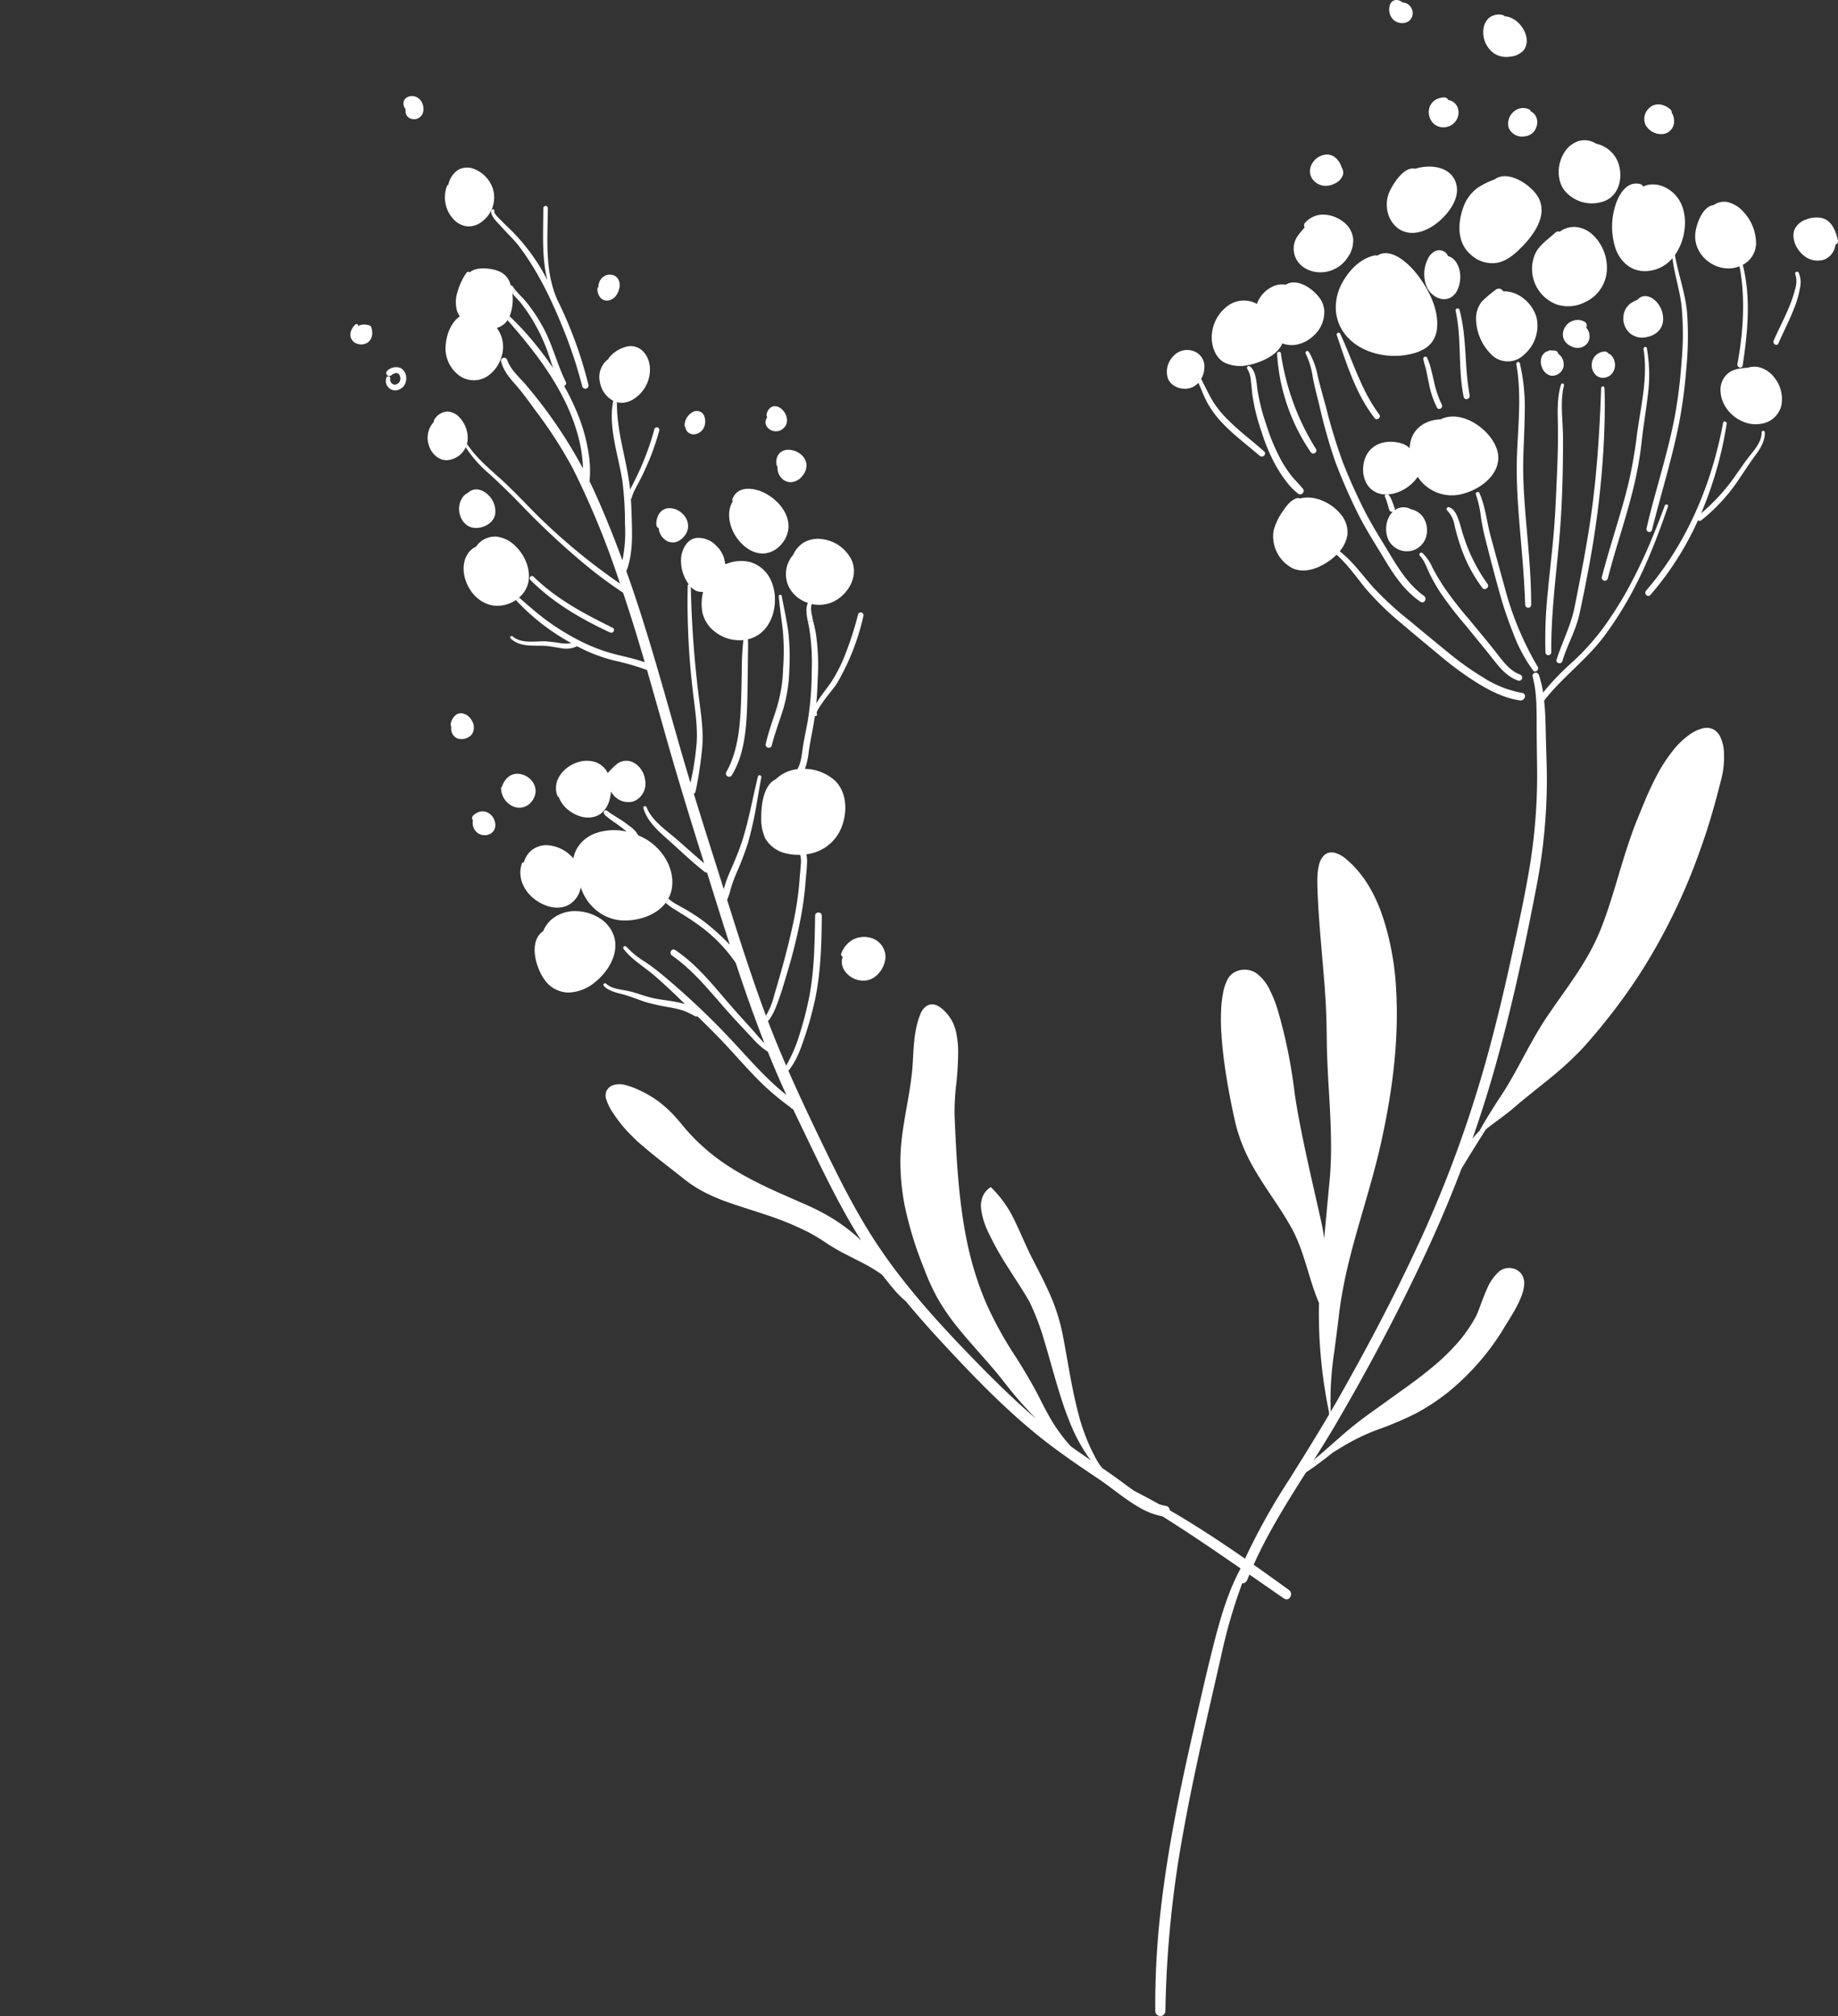
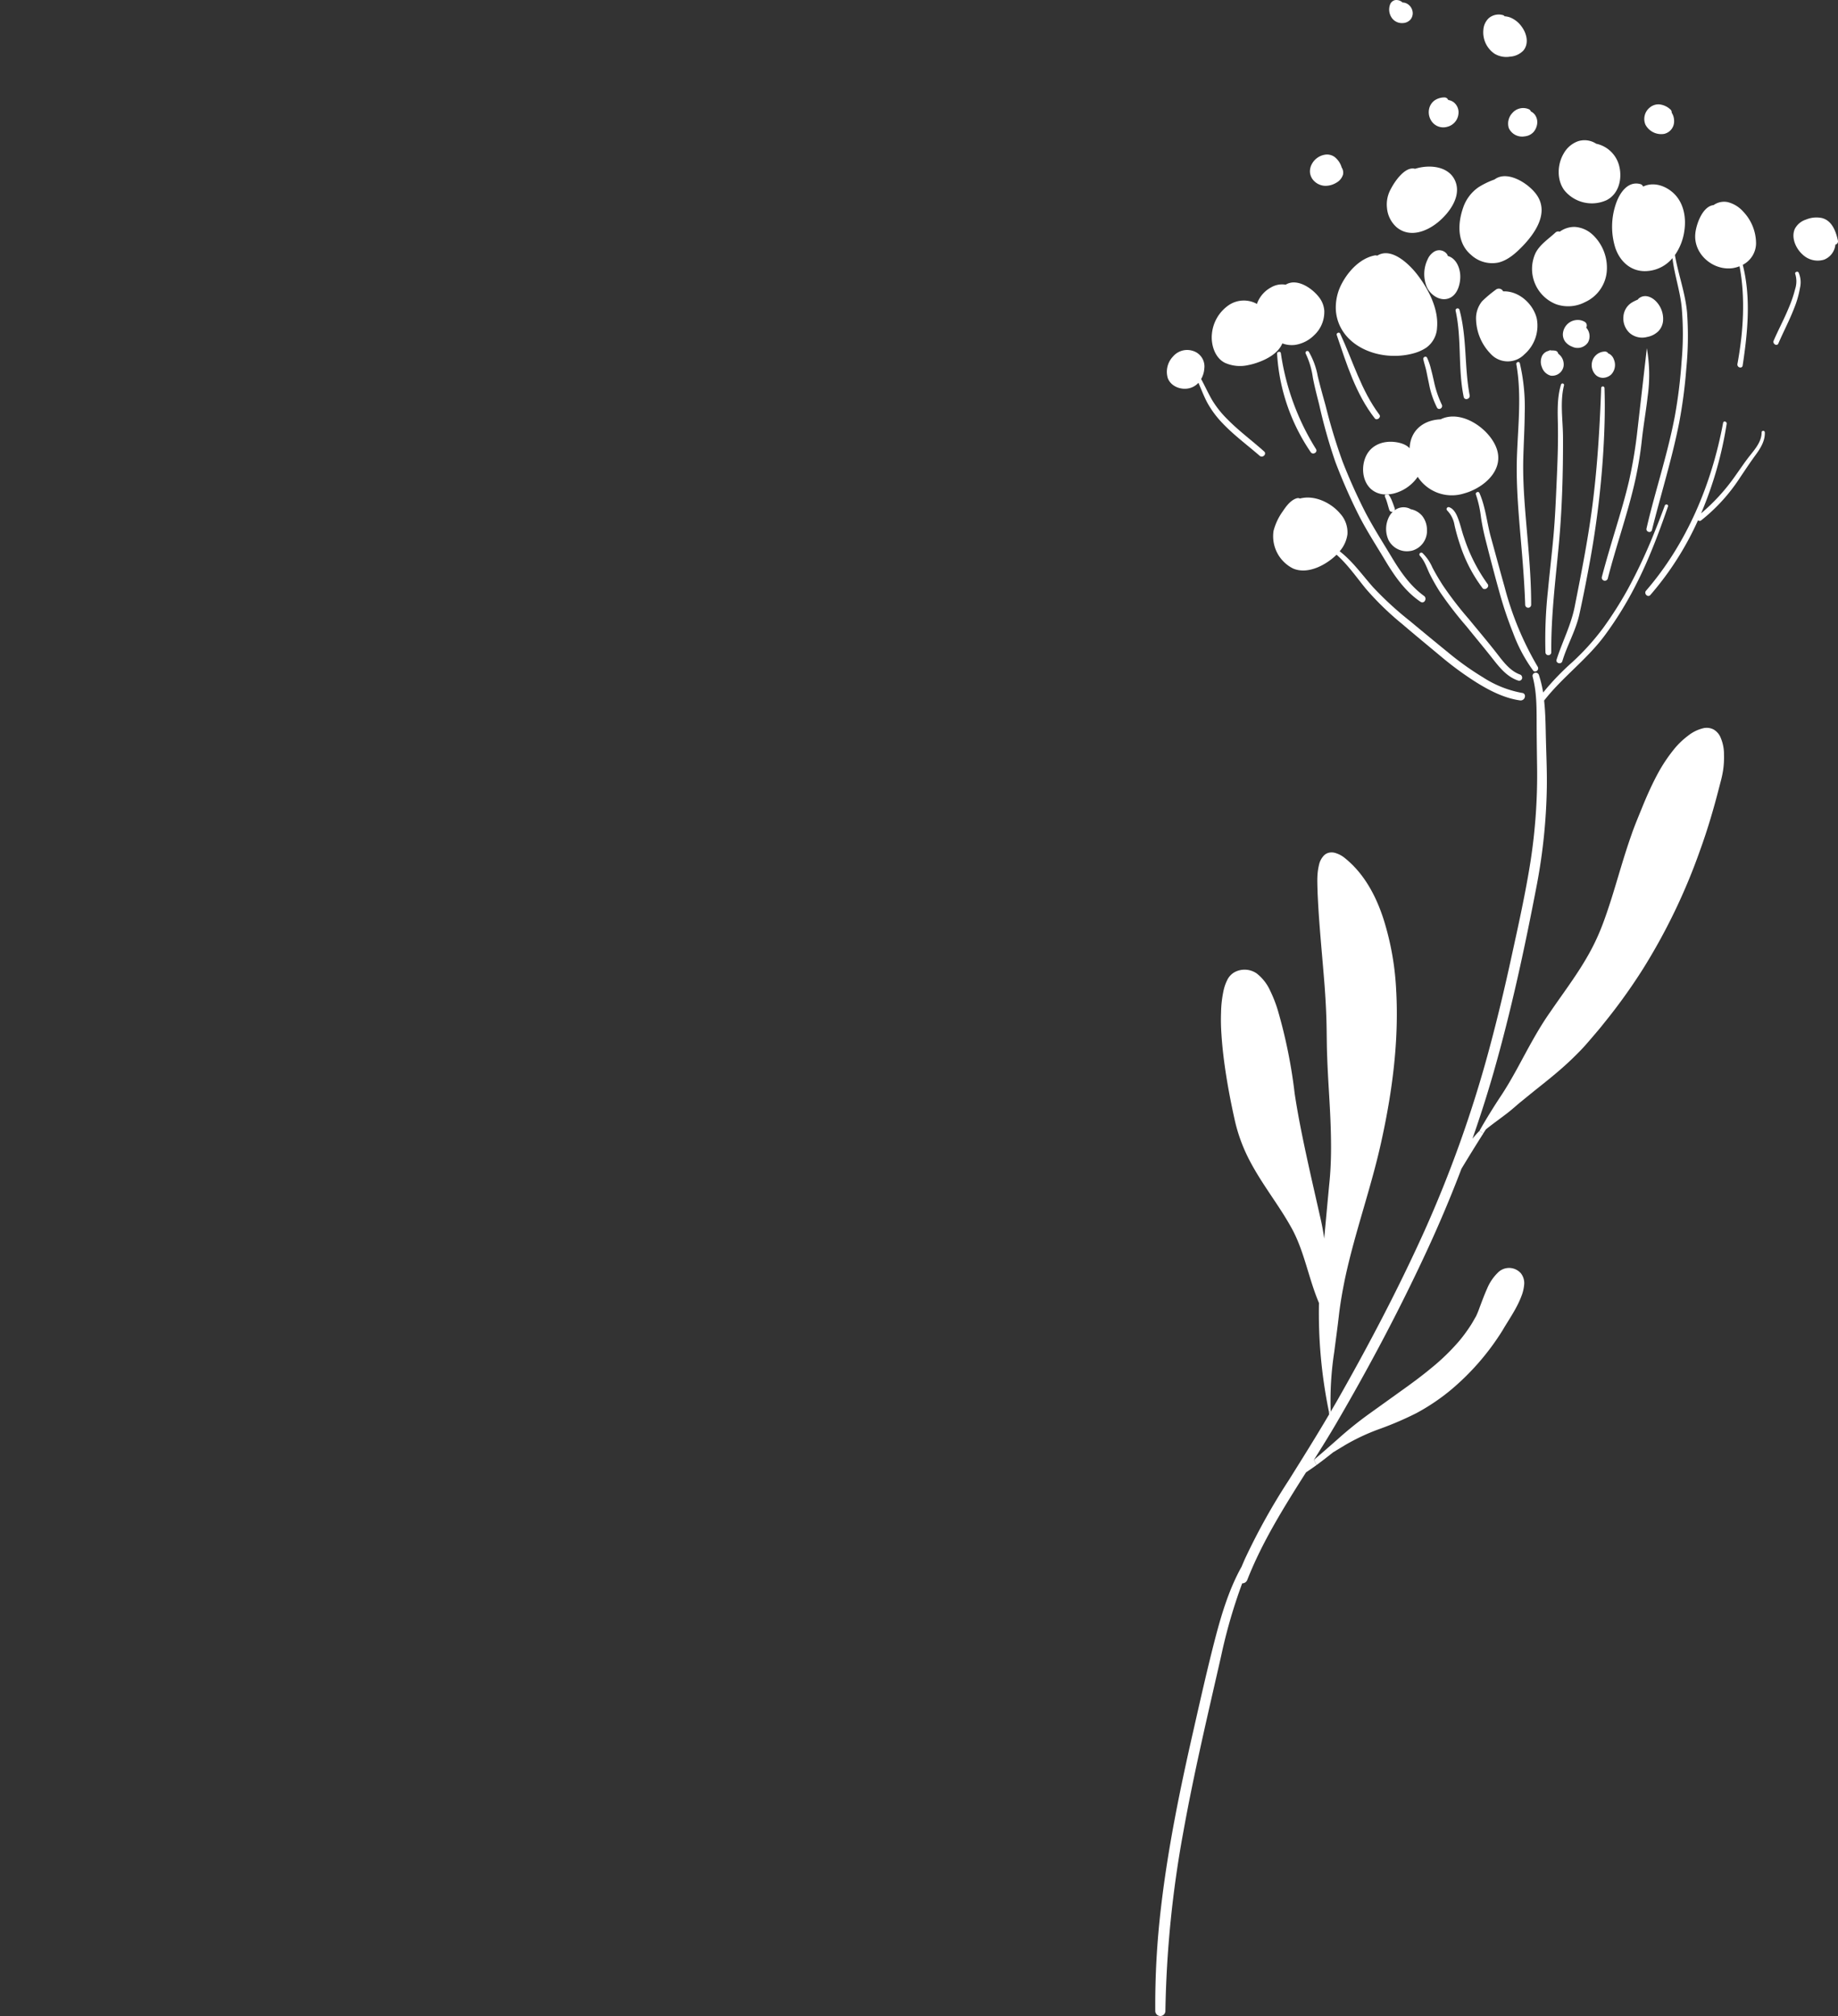
<svg xmlns="http://www.w3.org/2000/svg" width="517.184" height="567.261" viewBox="0 0 517.184 567.261">
  <rect x="0" y="0" width="517.184" height="567.261" fill="#333333" stroke="none" />
  <defs>
    <clipPath id="clip-path">
      <rect id="Rectangle_3241" data-name="Rectangle 3241" width="192.116" height="567.261" fill="none" />
    </clipPath>
    <clipPath id="clip-path-2">
-       <rect id="Rectangle_3242" data-name="Rectangle 3242" width="174.422" height="474.258" fill="none" />
-     </clipPath>
+       </clipPath>
  </defs>
  <g id="Group_1677" data-name="Group 1677" transform="translate(-16572.529 -645.229)">
    <g id="Group_1458" data-name="Group 1458" transform="translate(16897.598 645.229)">
      <g id="Group_1457" data-name="Group 1457" clip-path="url(#clip-path)">
        <path id="Path_5292" data-name="Path 5292" d="M136.3,48.675a.941.941,0,0,1-.705,1.145,5.09,5.09,0,0,1-3.17,4.234,6.142,6.142,0,0,1-6-1.385c-1.944-1.69-3.395-4.873-2.2-7.362a5.382,5.382,0,0,1,3.1-2.53,7.612,7.612,0,0,1,4.448-.44c2.875.706,3.968,3.754,4.526,6.338" transform="translate(55.787 19.005)" fill="#fff" />
        <path id="Path_5293" data-name="Path 5293" d="M127,52.944a6.805,6.805,0,0,1,.386,4.3,27.684,27.684,0,0,1-1.651,5.739c-1.3,3.381-3,6.577-4.433,9.905-.386.907-1.7.12-1.332-.772,1.332-3.1,2.942-6.058,4.221-9.187a35.717,35.717,0,0,0,1.85-5.418,6.949,6.949,0,0,0,.013-4.168c-.226-.545.68-.905.946-.4" transform="translate(54.036 23.75)" fill="#fff" />
-         <path id="Path_5294" data-name="Path 5294" d="M124.688,74.062A9.588,9.588,0,0,1,126.7,82.3a6.867,6.867,0,0,1-5.845,4.913,8.273,8.273,0,0,1-1.517.106c-4.834-.106-9.48-4.34-9.68-9.226a5.941,5.941,0,0,1,2.823-5.618,8.893,8.893,0,0,1,3.022-.892c.627-.08,1.265-.133,1.9-.2a6.215,6.215,0,0,1,3.421-.026,7.828,7.828,0,0,1,3.862,2.7" transform="translate(49.414 32.056)" fill="#fff" />
        <path id="Path_5295" data-name="Path 5295" d="M128.683,84.811c.107,2.424-1.265,4.567-2.649,6.445-1.5,2.051-2.89,4.155-4.314,6.271A50.156,50.156,0,0,1,110.749,109.6a.647.647,0,0,1-.852-.068A85.6,85.6,0,0,1,96.49,130.558c-.653.746-1.677-.145-1.385-.931a.87.87,0,0,1,.174-.279c11.5-13.316,18.48-30.036,21.674-47.225.133-.653,1.092-.361,1,.28a106.276,106.276,0,0,1-7.189,25.188,54.974,54.974,0,0,0,9.653-10.6c1.371-1.916,2.662-3.873,4.14-5.724s3.235-3.94,3.235-6.458a.374.374,0,0,1,.041-.186.451.451,0,0,1,.852.186" transform="translate(42.836 36.843)" fill="#fff" />
        <path id="Path_5296" data-name="Path 5296" d="M118.16,41.818a13.023,13.023,0,0,1,3.7,9.122,6.89,6.89,0,0,1-3.741,5.936c2.357,9.254,1.385,19.014-.026,28.334a.618.618,0,0,1-.412.532.845.845,0,0,1-1.066-.934c1.651-8.919,2.3-18.56.6-27.519a9.581,9.581,0,0,1-1.9.521c-5.485.785-11.01-3.862-10.558-9.56.013-.173.026-.348.054-.534.4-2.808,2.17-7.323,5.1-7.642a5.13,5.13,0,0,1,3.981-.838,8.668,8.668,0,0,1,4.274,2.582" transform="translate(47.196 17.634)" fill="#fff" />
        <path id="Path_5297" data-name="Path 5297" d="M131.694,148.463a25.071,25.071,0,0,1-.267,4.793c-.132.785-.292,1.571-.479,2.343l-.586,2.25c-1.53,5.991-3.276,11.943-5.392,17.762a168.556,168.556,0,0,1-16.123,33.484,159.693,159.693,0,0,1-10.864,15.111c-.959,1.224-1.958,2.4-2.969,3.582s-2,2.356-3.075,3.515a85.97,85.97,0,0,1-6.777,6.444c-2.356,2.037-4.78,3.927-7.189,5.858l-3.567,2.9c-1.172.972-2.3,2.011-3.556,2.983-2.064,1.6-4.181,3.075-6.164,4.686-.239.373-.48.746-.706,1.118l-1.1-.705c.332-.573.651-1.159.985-1.731,1.571-2.663,3.2-5.3,4.912-7.883,1.691-2.529,3.209-5.166,4.687-7.855,2.929-5.351,5.766-10.931,9.373-16.03,3.489-5.112,7.2-9.985,10.239-15.243a61.673,61.673,0,0,0,3.994-8.148c1.132-2.823,2.09-5.739,3.023-8.655,1.837-5.858,3.461-11.823,5.526-17.654,1-2.929,2.235-5.765,3.381-8.627,1.185-2.849,2.449-5.672,3.914-8.414a44.1,44.1,0,0,1,5.219-7.749,22.831,22.831,0,0,1,3.474-3.222,10.949,10.949,0,0,1,4.42-2.13,4.241,4.241,0,0,1,2.716.373,4.692,4.692,0,0,1,1.879,2.009,11.857,11.857,0,0,1,1.078,4.834" transform="translate(28.335 63.621)" fill="#fff" />
        <path id="Path_5298" data-name="Path 5298" d="M109.725,72.1a93.632,93.632,0,0,1-.239,15.7,139.1,139.1,0,0,1-1.984,15.03c-2.009,10.2-5.151,20.158-7.668,30.25-.254,1-1.758.572-1.532-.426,1.293-5.659,2.916-11.224,4.435-16.829,1.33-4.9,2.6-9.825,3.541-14.818a137.682,137.682,0,0,0,1.89-15.338,85.131,85.131,0,0,0,.013-15.431c-.492-4.62-2.037-9.04-2.582-13.646a10.142,10.142,0,0,1-7.11,3.634c-4.366.321-7.6-2.528-8.961-6.511a19.914,19.914,0,0,1,.133-12.328c.972-2.93,3.248-6.6,6.9-5.633a1.118,1.118,0,0,1,.772.706c2.676-1.291,5.859-.48,8.269,1.584,2.743,2.33,3.715,6,3.489,9.48-.028.425-.067.865-.133,1.291a15.61,15.61,0,0,1-2.663,6.909c.959,5.526,2.956,10.745,3.435,16.376" transform="translate(39.934 16.042)" fill="#fff" />
        <path id="Path_5299" data-name="Path 5299" d="M102.57,22.587a4.248,4.248,0,0,1,.679,2.33,3.6,3.6,0,0,1-2.808,3.635,5.016,5.016,0,0,1-5.246-2.571,4.119,4.119,0,0,1,1.211-4.845,3.814,3.814,0,0,1,2.649-.892,5.411,5.411,0,0,1,3.168,1.451,1.076,1.076,0,0,1,.347.892" transform="translate(42.748 9.12)" fill="#fff" />
        <path id="Path_5300" data-name="Path 5300" d="M143.374,98.17c.213-.559,1.105-.332.905.239-1.625,4.713-3.341,9.4-5.285,13.993q-1.858,4.435-4.075,8.708a100.552,100.552,0,0,1-8.441,13.593c-4.992,6.75-11.9,11.717-17.055,18.32.4,3.648.413,7.3.506,10.944.107,4.461.321,8.894.254,13.353A160.683,160.683,0,0,1,107.44,204.5c-3.422,17.894-7.256,35.734-12.262,53.242-1.8,6.271-3.78,12.448-5.924,18.573a27.767,27.767,0,0,1,1.957-2.2l1.105.705c-2.09,3.276-4.127,6.59-6.151,9.933q-4.574,12.022-10.025,23.712c-7.59,16.323-16.07,32.3-25.15,47.85-2.037,3.487-4.181,6.923-6.351,10.358l.746,1.465c-.532.386-1.078.772-1.625,1.145-.453.306-.905.612-1.345.918-6.177,9.747-12.315,19.532-16.523,30.249a1.49,1.49,0,0,1-1.425.959,147.264,147.264,0,0,0-5.911,20.372C14.814,438.261,10.887,454.73,7.9,471.372a305.023,305.023,0,0,0-5.045,50.42,1.426,1.426,0,0,1-2.849,0,233.271,233.271,0,0,1,1.623-29.251c1.971-16.935,5.433-33.658,9.228-50.261,1.89-8.308,3.754-16.629,5.884-24.87,1.825-7.043,3.981-14.286,7.562-20.7.347-.824.693-1.651,1.066-2.462A180.573,180.573,0,0,1,37.567,372.4c3.849-6.151,7.7-12.289,11.37-18.547-.026-.213-.052-.44-.08-.666l.506-.067c.559-.959,1.132-1.916,1.691-2.888,8.879-15.592,17.267-31.529,24.657-47.89a341.945,341.945,0,0,0,18.133-50.78c2.357-8.707,4.448-17.48,6.364-26.295,1.944-8.894,3.941-17.84,5.366-26.841a159.418,159.418,0,0,0,1.864-27.24c-.054-4.179-.12-8.334-.12-12.515-.013-2.4-.013-4.793-.239-7.176a31.185,31.185,0,0,0-.879-5.179.916.916,0,0,1-.039-.252.877.877,0,0,1,.759-.853.9.9,0,0,1,1.039.627,32.79,32.79,0,0,1,1.185,4.926,73.639,73.639,0,0,1,8.241-8.575,68.566,68.566,0,0,0,8.64-9.573,107,107,0,0,0,6.83-10.717,148.114,148.114,0,0,0,7.736-16.536c.972-2.383,1.89-4.78,2.782-7.189" transform="translate(0 44.096)" fill="#fff" />
        <path id="Path_5301" data-name="Path 5301" d="M100.114,59.039a7.086,7.086,0,0,1,1.864,5.325,4.829,4.829,0,0,1-1.278,2.9,6.031,6.031,0,0,1-3.209,1.664,5.4,5.4,0,0,1-4.834-1.039,5.564,5.564,0,0,1-1.837-4.7,5.028,5.028,0,0,1,2.3-3.9,11.394,11.394,0,0,1,1.451-.746c.12-.052.239-.119.36-.173a.6.6,0,0,1,.147-.226c1.638-1.4,3.741-.532,5.032.892" transform="translate(40.917 25.884)" fill="#fff" />
-         <path id="Path_5302" data-name="Path 5302" d="M99.295,67.643a43.149,43.149,0,0,1,.226,13.607c-.453,4.073-1.185,8.108-1.625,12.183a103.088,103.088,0,0,1-2.289,13.194c-2.09,8.694-5.086,17.148-7.3,25.816a.864.864,0,0,1-1.664-.466c1.265-4.794,2.7-9.547,4.127-14.286,1.265-4.194,2.5-8.4,3.5-12.648A131.007,131.007,0,0,0,96.5,92.021c1.052-7.909,3.168-16.111,1.864-24.111-.094-.614.811-.879.931-.267" transform="translate(39.032 30.327)" fill="#fff" />
+         <path id="Path_5302" data-name="Path 5302" d="M99.295,67.643a43.149,43.149,0,0,1,.226,13.607c-.453,4.073-1.185,8.108-1.625,12.183a103.088,103.088,0,0,1-2.289,13.194c-2.09,8.694-5.086,17.148-7.3,25.816a.864.864,0,0,1-1.664-.466c1.265-4.794,2.7-9.547,4.127-14.286,1.265-4.194,2.5-8.4,3.5-12.648A131.007,131.007,0,0,0,96.5,92.021" transform="translate(39.032 30.327)" fill="#fff" />
        <path id="Path_5303" data-name="Path 5303" d="M95.38,34.88c.733,3.461-.319,7.523-3.688,9.2a9.976,9.976,0,0,1-11.877-2.836c-2.17-2.983-1.957-7.336-.093-10.411a7.551,7.551,0,0,1,3.954-3.342,5.993,5.993,0,0,1,5.138.693,8.491,8.491,0,0,1,6.564,6.7" transform="translate(35.266 12.257)" fill="#fff" />
        <path id="Path_5304" data-name="Path 5304" d="M90.918,70.477a3.894,3.894,0,0,1-.8,4.194,3.606,3.606,0,0,1-2.33.918,3.008,3.008,0,0,1-2-.812,3.951,3.951,0,0,1-1.013-3.741,3.665,3.665,0,0,1,1.078-1.823,3.544,3.544,0,0,1,.946-.653,3.957,3.957,0,0,1,1.558-.373,1.1,1.1,0,0,1,.972.547,1.545,1.545,0,0,1,.239.08,2.888,2.888,0,0,1,1.345,1.664" transform="translate(38.156 30.728)" fill="#fff" />
        <path id="Path_5305" data-name="Path 5305" d="M90.164,46.224a12.745,12.745,0,0,1,3.994,9.586,10.487,10.487,0,0,1-6.164,9.373,10.276,10.276,0,0,1-8.095.6,10.673,10.673,0,0,1-5.806-14.459c1.252-2.4,3.635-3.914,5.566-5.711a1.166,1.166,0,0,1,1.224-.252,7,7,0,0,1,4.234-1.345,8.092,8.092,0,0,1,5.045,2.209" transform="translate(32.932 19.833)" fill="#fff" />
        <path id="Path_5306" data-name="Path 5306" d="M91.341,75.394c.2,5.938.026,11.862-.332,17.788a262.784,262.784,0,0,1-3.728,30.755c-.918,5.045-1.9,10.091-3,15.1-1.013,4.62-3.448,8.721-4.806,13.234-.321,1.026-1.944.573-1.612-.453,1.6-5.045,4.06-9.666,5.086-14.885,2.011-10.159,4.021-20.264,5.246-30.542,1.239-10.305,1.838-20.622,2.211-30.995a.466.466,0,0,1,.931,0" transform="translate(35.071 33.774)" fill="#fff" />
        <path id="Path_5307" data-name="Path 5307" d="M86.481,65.837a3.584,3.584,0,0,1-.347,2.543,3.514,3.514,0,0,1-4.459,1.2,4.4,4.4,0,0,1-2.011-1.5,3.466,3.466,0,0,1-.6-1.9,4.2,4.2,0,0,1,1.851-3.408,4.088,4.088,0,0,1,2.011-.692,3.755,3.755,0,0,1,2.3.519,1.192,1.192,0,0,1,.48,1.477c-.013.041-.054.08-.08.133a3.537,3.537,0,0,1,.852,1.638" transform="translate(35.631 27.965)" fill="#fff" />
        <path id="Path_5308" data-name="Path 5308" d="M80.092,74.69a.434.434,0,0,1,.838.226c-1.171,4.7-.306,9.719-.279,14.5.039,10.185-.254,20.409-1.2,30.555-.944,10.012-2.183,19.984-2.1,30.049a.819.819,0,0,1-1.638,0,127.518,127.518,0,0,1,.693-17.308c.479-5.058,1.078-10.118,1.543-15.191s.679-10.185.905-15.3.44-10.213.373-15.325c-.052-4.047-.358-8.282.866-12.209" transform="translate(34.085 33.518)" fill="#fff" />
        <path id="Path_5309" data-name="Path 5309" d="M80.2,69.352a3.71,3.71,0,0,1,.985,3.129,3.241,3.241,0,0,1-3.634,2.6,3.651,3.651,0,0,1-2.45-2.357,3.958,3.958,0,0,1,.08-3.276,2.821,2.821,0,0,1,1.53-1.265,1.908,1.908,0,0,1,.36-.106.513.513,0,0,1,.4-.133.751.751,0,0,1,.239.054,5.239,5.239,0,0,1,1.211.08,1,1,0,0,1,.759.812,4.294,4.294,0,0,1,.519.466" transform="translate(33.705 30.615)" fill="#fff" />
        <path id="Path_5310" data-name="Path 5310" d="M80.915,39.685c3.248,5.045-.718,10.651-4.248,14.286-1.85,1.9-4.034,3.847-6.683,4.5a8.746,8.746,0,0,1-7.709-2.157c-3.981-3.342-3.808-8.814-2.211-13.327a11.417,11.417,0,0,1,4.355-5.739,23.1,23.1,0,0,1,4.472-2.156c3.689-2.784,9.933,1.345,12.023,4.593" transform="translate(26.591 15.401)" fill="#fff" />
        <path id="Path_5311" data-name="Path 5311" d="M79.633,144.66a.893.893,0,0,1-.759,1.278.652.652,0,0,1-.56-.265,43.26,43.26,0,0,1-5.631-10.559,108.03,108.03,0,0,1-3.941-11.769C67.425,118.631,66.2,113.9,65,109.179a63.507,63.507,0,0,1-1.371-6.67,31.668,31.668,0,0,0-1.425-6.39.476.476,0,0,1,.254-.6.491.491,0,0,1,.731.174c1.758,3.981,2.1,8.414,3.263,12.568,1.278,4.619,2.517,9.252,3.821,13.86a87.523,87.523,0,0,0,9.36,22.54" transform="translate(28.02 43.005)" fill="#fff" />
        <path id="Path_5312" data-name="Path 5312" d="M75.992,22.851a3.54,3.54,0,0,1,.653,2.411,4.432,4.432,0,0,1-1.013,2.423,3.884,3.884,0,0,1-2.5,1.239,4.118,4.118,0,0,1-4.487-2.33,4.3,4.3,0,0,1,1-4.234,4.016,4.016,0,0,1,4.713-1.037.961.961,0,0,1,.48.585,3.152,3.152,0,0,1,1.158.944" transform="translate(30.835 9.441)" fill="#fff" />
        <path id="Path_5313" data-name="Path 5313" d="M79.316,64.434a10.678,10.678,0,0,1-3.5,10.052,6.526,6.526,0,0,1-9.586-.265,14.44,14.44,0,0,1-3.994-9.374,7.626,7.626,0,0,1,1.69-5.311,34,34,0,0,1,3.808-3.209,1.357,1.357,0,0,1,2.118.425c4.393-.186,8.481,3.515,9.466,7.683" transform="translate(28.044 25.228)" fill="#fff" />
        <path id="Path_5314" data-name="Path 5314" d="M72.468,111.142c.692,9.12,1.771,18.254,1.744,27.413a.839.839,0,0,1-1.677,0c-.173-5.1-.545-10.2-.972-15.284C70.83,114.4,69.9,105.524,70.218,96.63c.306-8.573,1.345-17.254-.173-25.775-.107-.64.825-.92.985-.267A54.449,54.449,0,0,1,72.4,84.674c-.039,4.368-.306,8.734-.412,13.115-.094,4.459.146,8.907.479,13.353" transform="translate(31.562 31.643)" fill="#fff" />
        <path id="Path_5315" data-name="Path 5315" d="M74.55,6.393c1.332,1.892,1.969,4.622.371,6.553a5.7,5.7,0,0,1-3.782,1.731,6.423,6.423,0,0,1-4.339-.825,7.282,7.282,0,0,1-3.142-6.738A4.963,4.963,0,0,1,65.2,3.824a4.326,4.326,0,0,1,3.968-.838.981.981,0,0,1,.477.332,5.312,5.312,0,0,1,1.88.467A7.46,7.46,0,0,1,74.55,6.393" transform="translate(28.67 1.268)" fill="#fff" />
        <path id="Path_5316" data-name="Path 5316" d="M88.926,247.335a4.419,4.419,0,0,1,1.013,3.276,11.246,11.246,0,0,1-.666,2.982c-1.358,3.727-3.582,6.75-5.433,9.931A70.184,70.184,0,0,1,69.022,280.5a58.894,58.894,0,0,1-9.426,6.3,92.379,92.379,0,0,1-10.318,4.433,58.455,58.455,0,0,0-9.905,4.648c-1.039.638-2.09,1.278-3.142,1.9-1.545,1.224-3.116,2.45-4.713,3.621l-.746-1.464c2.237-1.877,4.42-3.821,6.644-5.765a105.9,105.9,0,0,1,8.694-7.03l9-6.457c3-2.131,5.965-4.314,8.788-6.657a60.68,60.68,0,0,0,7.881-7.683,44.283,44.283,0,0,0,3.235-4.446c.493-.773.918-1.586,1.385-2.37a24.864,24.864,0,0,0,1.024-2.517c.653-1.731,1.293-3.487,2.064-5.2a13.547,13.547,0,0,1,3.3-4.793,4.433,4.433,0,0,1,6.138.319" transform="translate(13.867 110.829)" fill="#fff" />
        <path id="Path_5317" data-name="Path 5317" d="M92.954,151.484a.843.843,0,0,1,.785.879,1.224,1.224,0,0,1-1.371,1.224c-4.42-.625-8.573-2.743-12.329-5.086a90.6,90.6,0,0,1-9.812-7.176c-3.647-3.035-7.321-6.058-10.931-9.146A81.957,81.957,0,0,1,49,122.207c-2.676-3.263-5.1-6.817-8.282-9.627,0,.013-.013.028-.026.041-2.929,2.862-8.069,5.631-12.2,3.847A10.136,10.136,0,0,1,23,105.857a16.531,16.531,0,0,1,2.558-5.431c.972-1.451,2.276-3.276,4.073-3.741a1.062,1.062,0,0,1,.772.106,3.772,3.772,0,0,1,.519-.119c3.915-.8,8.362,1.4,10.838,4.366a7.838,7.838,0,0,1,2.024,5.845,9.154,9.154,0,0,1-2.183,4.739c3.661,2.823,6.323,6.644,9.373,10.079a93.966,93.966,0,0,0,10.318,9.48c3.608,3,7.23,5.991,10.864,8.946a82.314,82.314,0,0,0,9.853,7.017,30.08,30.08,0,0,0,10.944,4.34" transform="translate(10.292 43.491)" fill="#fff" />
        <path id="Path_5318" data-name="Path 5318" d="M80.1,142.093a.844.844,0,0,1-1.039,1.105c-3.075-1-5.153-3.542-7.082-6-2.45-3.116-4.993-6.152-7.482-9.241a104.9,104.9,0,0,1-7.482-9.706,55.083,55.083,0,0,1-2.9-5.112c-.825-1.731-1.4-3.634-2.73-5.058a.53.53,0,0,1,.386-.892.519.519,0,0,1,.36.147,12.7,12.7,0,0,1,2.743,3.994c.866,1.691,1.851,3.315,2.862,4.913a98.837,98.837,0,0,0,7.429,9.666c2.491,3.035,5.034,6.043,7.469,9.133,1.892,2.41,3.9,5.365,6.9,6.444a.869.869,0,0,1,.573.612" transform="translate(23.089 48.303)" fill="#fff" />
        <path id="Path_5319" data-name="Path 5319" d="M77.713,89.333c2.437,5.858-2.463,10.7-7.629,12.661-.44.16-.879.306-1.319.426a11.458,11.458,0,0,1-12.209-3.489c-.306-.373-.6-.759-.878-1.171a11.628,11.628,0,0,1-5.832,4.42,8.744,8.744,0,0,1-2.41.5l-.825.028a6.143,6.143,0,0,1-4.181-1.612c-2.4-2.3-2.65-6.284-1.293-9.172,1.385-2.929,4.34-4.181,7.443-4.021,1.638.093,3.728.573,4.819,1.823a10.008,10.008,0,0,1,.28-1.957c1.011-4.02,4.526-6.045,8.441-6.19a9.184,9.184,0,0,1,.852-.36c5.631-1.944,12.635,3.022,14.739,8.108" transform="translate(18.169 36.41)" fill="#fff" />
        <path id="Path_5320" data-name="Path 5320" d="M68.062,120.015c.64.838-.812,1.944-1.451,1.118a41.977,41.977,0,0,1-6.325-12.222,54.734,54.734,0,0,1-1.53-5.42,7.694,7.694,0,0,0-2.09-4.194.553.553,0,0,1,.532-.918c1.451.453,2.209,2.211,2.676,3.528.585,1.625.957,3.329,1.53,4.953a47.824,47.824,0,0,0,6.657,13.155" transform="translate(25.464 44.325)" fill="#fff" />
        <path id="Path_5321" data-name="Path 5321" d="M62.213,84.263c.2,1.092-1.451,1.558-1.677.453-1.651-7.974-.519-16.243-2.264-24.2a.559.559,0,0,1,1.079-.293c2.13,7.855,1.358,16.083,2.862,24.045" transform="translate(26.254 26.955)" fill="#fff" />
        <path id="Path_5322" data-name="Path 5322" d="M58.777,50.134c2.476.692,3.582,3.556,3.541,5.978-.039,2.13-.825,4.873-2.942,5.845-2.53,1.172-5.405-.733-6.47-3.062a9.511,9.511,0,0,1,.212-7.762,4.711,4.711,0,0,1,2.038-2.3,2.735,2.735,0,0,1,3.328.679,1.285,1.285,0,0,1,.293.625" transform="translate(23.513 21.873)" fill="#fff" />
        <path id="Path_5323" data-name="Path 5323" d="M61.431,22.948a4.174,4.174,0,0,1-3.209,4.221,3.981,3.981,0,0,1-4.34-1.53A4.458,4.458,0,0,1,53.3,21.6a3.959,3.959,0,0,1,1.532-1.957,5,5,0,0,1,2.649-.746,1.112,1.112,0,0,1,1.039.718c.12.028.239.039.347.067a3.259,3.259,0,0,1,1.345.693,3.633,3.633,0,0,1,1.224,2.568" transform="translate(23.906 8.518)" fill="#fff" />
        <path id="Path_5324" data-name="Path 5324" d="M64.274,36.635c1.584,4.207-1.823,8.747-4.886,11.277-3.249,2.69-7.976,4.5-11.65,1.517a8.16,8.16,0,0,1-2.769-5.485,8.913,8.913,0,0,1,1.092-5.353c1.065-2.063,3.994-6.444,6.817-5.658,4.06-1.293,9.719-.786,11.4,3.7" transform="translate(20.238 14.563)" fill="#fff" />
        <path id="Path_5325" data-name="Path 5325" d="M57.21,82.7a.829.829,0,0,1-.746,1.185.663.663,0,0,1-.612-.386,24.637,24.637,0,0,1-2.25-6.67c-.254-1.185-.493-2.357-.733-3.542-.239-1.132-.625-2.237-.865-3.368a.6.6,0,0,1,.479-.718.5.5,0,0,1,.572.265,16.39,16.39,0,0,1,1.105,3.222c.321,1.132.56,2.263.825,3.4A28.982,28.982,0,0,0,57.21,82.7" transform="translate(23.429 31.179)" fill="#fff" />
        <path id="Path_5326" data-name="Path 5326" d="M58.016,55.214c3.1,4.034,5.965,9.586,5.5,14.833a7.334,7.334,0,0,1-3.088,5.684,12.174,12.174,0,0,1-3.155,1.452,20.208,20.208,0,0,1-6.112.811c-6.444-.08-13.327-3.289-15.51-9.731a12.725,12.725,0,0,1-.6-2.943,14.287,14.287,0,0,1,1.718-7.761c1.864-3.5,5.153-7.015,9.187-7.815a1.281,1.281,0,0,1,.718.065c4-2.528,9.054,2.411,11.344,5.405" transform="translate(15.779 22.132)" fill="#fff" />
        <path id="Path_5327" data-name="Path 5327" d="M56.392,105.9a5.767,5.767,0,0,1-4.06,5.791,5.033,5.033,0,0,1-.759.147,5.806,5.806,0,0,1-5.939-2.968,7.49,7.49,0,0,1,.133-6.751,5.039,5.039,0,0,1,1.013-1.33h-.015a.81.81,0,0,1-.985-.547c-.2-.625-.373-1.264-.558-1.9-.093-.306-.187-.612-.293-.918-.026-.08-.067-.16-.093-.241l-.041-.093c-.08-.2-.173-.386-.239-.586a.556.556,0,0,1,.16-.585l.825-.028c0,.013.013.013.013.028a7.32,7.32,0,0,1,1.052,1.97c.267.638.48,1.291.706,1.931a.654.654,0,0,1-.067.586,4.141,4.141,0,0,1,4.394-.454.6.6,0,0,1,.145.107,5.592,5.592,0,0,1,3.236,1.851,6.342,6.342,0,0,1,1.371,3.994" transform="translate(20.066 43.211)" fill="#fff" />
        <path id="Path_5328" data-name="Path 5328" d="M62.49,136.993c.985.705.067,2.356-.972,1.664-4.38-2.942-7.4-7.375-10.065-11.836-2.584-4.314-5.366-8.575-7.6-13.088-2.33-4.673-4.461-9.573-6.31-14.459A149.549,149.549,0,0,1,33,83.166c-.64-2.517-1.291-5.032-1.784-7.59a23.023,23.023,0,0,0-2.011-6.763.508.508,0,0,1,.879-.506A21.115,21.115,0,0,1,32.6,75.19c.664,2.769,1.438,5.512,2.2,8.256a157.956,157.956,0,0,0,4.78,15.75,156.536,156.536,0,0,0,6.431,14.325c2.263,4.314,4.912,8.454,7.416,12.622,2.423,4.034,5.192,8.055,9.067,10.851" transform="translate(13.129 30.675)" fill="#fff" />
        <path id="Path_5329" data-name="Path 5329" d="M51.989,3.454a2.781,2.781,0,0,1-.625,2.05,3,3,0,0,1-2.2.986,3.466,3.466,0,0,1-3.315-1.9A4.058,4.058,0,0,1,45.7,1.1,1.994,1.994,0,0,1,46.969.045a2.492,2.492,0,0,1,1.944.467A1.124,1.124,0,0,1,49.1.7a2.787,2.787,0,0,1,1.732.627,3.142,3.142,0,0,1,1.158,2.13" transform="translate(20.448 0)" fill="#fff" />
        <path id="Path_5330" data-name="Path 5330" d="M62.078,204.543c.718,13.806-1.066,27.639-3.982,41.113-2.862,13.527-7.683,26.508-10.491,39.835-.677,3.342-1.278,6.7-1.665,10.079-.386,3.435-.876,6.843-1.3,10.239a90.029,90.029,0,0,0-1.013,16.9l-.5.065c-.015-.065-.015-.145-.029-.226a137.179,137.179,0,0,1-2.768-30.435c-2.851-6.724-4.049-14.073-7.323-20.357-3.608-6.817-8.76-12.967-12.448-20.211A46.425,46.425,0,0,1,16.5,240.064c-.865-3.9-1.622-7.8-2.249-11.742s-1.118-7.9-1.371-11.9a55.751,55.751,0,0,1-.107-6.019,32.233,32.233,0,0,1,.677-6.045,12.433,12.433,0,0,1,1-2.968,5,5,0,0,1,2.235-2.41,5.98,5.98,0,0,1,6.139.425,12.83,12.83,0,0,1,3.753,4.807,37.017,37.017,0,0,1,2.185,5.591,143.45,143.45,0,0,1,4.726,23.366c1.159,7.709,2.849,15.458,4.554,23.154l2.621,11.569c.453,1.931.838,3.9,1.105,5.885.013.08.013.147.026.226l.918-9.905.482-5.127c.184-1.718.318-3.408.4-5.1.173-3.382.16-6.791.067-10.2-.171-6.817-.772-13.661-1.011-20.557-.148-3.461-.119-6.937-.213-10.318-.094-3.408-.293-6.83-.547-10.239-.532-6.83-1.211-13.672-1.664-20.556-.106-1.718-.2-3.448-.279-5.166-.039-1.718-.147-3.463-.028-5.259a16.34,16.34,0,0,1,.413-2.7,5.486,5.486,0,0,1,1.384-2.662,2.87,2.87,0,0,1,1.5-.812,3.486,3.486,0,0,1,1.625.067,7.612,7.612,0,0,1,2.543,1.278c5.658,4.446,9.026,10.877,11.131,17.428a78.733,78.733,0,0,1,3.556,20.37" transform="translate(5.74 74.509)" fill="#fff" />
        <path id="Path_5331" data-name="Path 5331" d="M47.221,87.625c.573.759-.733,1.744-1.306,1.013-5.338-6.831-7.948-15.352-10.7-23.447-.2-.572.705-.944.957-.412,3.595,7.7,5.885,15.963,11.051,22.846" transform="translate(15.856 29.077)" fill="#fff" />
-         <path id="Path_5332" data-name="Path 5332" d="M43.576,48.31a8.06,8.06,0,0,1-1.465,5.272,9.174,9.174,0,0,1-8.388,4.261c-3.248-.239-6.217-2.25-6.789-5.618a6.25,6.25,0,0,1,1.091-4.66,26.452,26.452,0,0,1,1.918-2.317,1.1,1.1,0,0,1,.173-1.371,6.736,6.736,0,0,1,5.166-2.25A9.425,9.425,0,0,1,40.7,43.57a6.849,6.849,0,0,1,2.875,4.739" transform="translate(12.099 18.758)" fill="#fff" />
        <path id="Path_5333" data-name="Path 5333" d="M38.905,33.577a2.624,2.624,0,0,1,.4,2.063,3.922,3.922,0,0,1-1.916,2.291,5.893,5.893,0,0,1-3.062.852A4.593,4.593,0,0,1,31.3,37.544a3.952,3.952,0,0,1-1.278-2.489,4.284,4.284,0,0,1,.519-2.4,5.094,5.094,0,0,1,4.021-2.676,3.65,3.65,0,0,1,2.4.692,5.8,5.8,0,0,1,1.931,2.8c.013.041,0,.081.013.107" transform="translate(13.521 13.507)" fill="#fff" />
        <path id="Path_5334" data-name="Path 5334" d="M42.63,62.925a8.9,8.9,0,0,1-2.875,6.724,9.644,9.644,0,0,1-5.392,2.716,7.629,7.629,0,0,1-3.542-.426c-1.171,2.823-4.42,4.514-7.149,5.446a17.433,17.433,0,0,1-2.424.653,10.44,10.44,0,0,1-6.563-.625C11.836,76,10.717,72.325,11,69.343a11.034,11.034,0,0,1,4.793-8.2,7.6,7.6,0,0,1,7.9-.306c.039-.12.08-.252.119-.386a8.465,8.465,0,0,1,3.821-4.261,6.087,6.087,0,0,1,4.129-.772c3.155-1.957,7.5.985,9.479,3.647a6.958,6.958,0,0,1,1.4,3.862" transform="translate(4.937 24.687)" fill="#fff" />
        <path id="Path_5335" data-name="Path 5335" d="M34.575,95.591c.586.946-.879,1.771-1.491.866a54.843,54.843,0,0,1-9.452-27.693c-.028-.6.985-.746,1.065-.133a69.51,69.51,0,0,0,9.879,26.96" transform="translate(10.649 30.751)" fill="#fff" />
-         <path id="Path_5336" data-name="Path 5336" d="M33.611,105.637c.426.56-.093,1.319-.679,1.451a.766.766,0,0,1-.653-.119c-2.556-1.877-4.606-4.953-6.2-7.655a49.405,49.405,0,0,1-4.114-9.6,56.4,56.4,0,0,1-2.636-10.491c-.16-1.278-.252-2.569-.425-3.847a7.441,7.441,0,0,0-.972-3.5.519.519,0,0,1,.292-.866.525.525,0,0,1,.44.12c1.7,1.345,1.784,4.487,2.064,6.431A55.849,55.849,0,0,0,23.2,87.409a56.107,56.107,0,0,0,4.248,10.172,34.147,34.147,0,0,0,2.729,4.129c1.065,1.384,2.37,2.556,3.435,3.927" transform="translate(8.019 31.995)" fill="#fff" />
        <path id="Path_5337" data-name="Path 5337" d="M29.617,96.418c.852.746-.387,1.97-1.239,1.239-3.556-3.09-7.377-5.885-10.61-9.334a27.317,27.317,0,0,1-4.088-5.539c-.985-1.825-1.7-3.767-2.53-5.659a5.169,5.169,0,0,1-2.263,1.439c-2.383.744-5.379-.293-6.338-2.69a6.2,6.2,0,0,1,1.425-6.125,5.218,5.218,0,0,1,5.553-1.625A4.569,4.569,0,0,1,12.8,73.119a6.712,6.712,0,0,1-.892,2.942c1.039,1.9,1.931,3.888,3.01,5.778a27.9,27.9,0,0,0,4.34,5.5c3.222,3.289,6.934,6.017,10.358,9.08" transform="translate(1.002 30.589)" fill="#fff" />
      </g>
    </g>
    <g id="Group_1460" data-name="Group 1460" transform="translate(16572.529 787.044) rotate(-45)">
      <g id="Group_1459" data-name="Group 1459" clip-path="url(#clip-path-2)">
        <path id="Path_5338" data-name="Path 5338" d="M6.093,1.13c1.04,1.932-.041,5.176-2.378,5.54a3.266,3.266,0,0,1-2.244-.419,3.154,3.154,0,0,1-1.378-1.9A2.617,2.617,0,0,1,.418,2.2a2.517,2.517,0,0,1,1.607-.946A.952.952,0,0,1,2.458.563,3.034,3.034,0,0,1,4.687.049,2.042,2.042,0,0,1,6.093,1.13" transform="translate(167.933 134.111)" fill="#fff" />
        <path id="Path_5339" data-name="Path 5339" d="M6.838.928A5.525,5.525,0,0,1,8.582,5.306,4.121,4.121,0,0,1,7.514,7.793,4.416,4.416,0,0,1,4.933,9.022a4.554,4.554,0,0,1-3.676-.809A3.556,3.556,0,0,1,0,5.536,4.163,4.163,0,0,1,1.486,2.307a.829.829,0,0,1,.136-.486A3.739,3.739,0,0,1,4.379.01,3.386,3.386,0,0,1,6.838.928" transform="translate(160.647 144.989)" fill="#fff" />
        <path id="Path_5340" data-name="Path 5340" d="M27.876,9.935a.636.636,0,0,1,.892.905C22.822,16.718,15.8,22.543,12.606,30.5a.337.337,0,0,1-.08.135A117.511,117.511,0,0,1,1.689,54.08a.9.9,0,0,1-1.554-.905A127.414,127.414,0,0,0,7.162,39.446c3.648-8.431,6.944-17.309,8.241-26.429.393-2.7.258-5.405.419-8.121C15.89,3.747,15.741.49,17.215.017c.445-.135.743.567.323.757-.648.3-.5,2.581-.514,3.148-.041,1.446,0,2.906.028,4.365a55.569,55.569,0,0,1-2.69,16.742c3.473-5.758,8.824-10.406,13.513-15.094" transform="translate(139.11 39.287)" fill="#fff" />
        <path id="Path_5341" data-name="Path 5341" d="M7.234,2.178a2.631,2.631,0,0,1-.176,1.784A3.745,3.745,0,0,1,5.653,5.489c-1.419.946-3.418,1.3-4.8.122A2.452,2.452,0,0,1,.006,3.638,3.866,3.866,0,0,1,1.194,1.233a.488.488,0,0,1,.5-.122A3.839,3.839,0,0,1,2.749.355,3.366,3.366,0,0,1,4.87.058,3.077,3.077,0,0,1,7.234,2.178" transform="translate(160.508 74.798)" fill="#fff" />
        <path id="Path_5342" data-name="Path 5342" d="M5.794,2.443A3.5,3.5,0,0,1,5.482,4.5,3.915,3.915,0,0,1,3.968,6.227,2.6,2.6,0,0,1,2,6.524,2.674,2.674,0,0,1,.469,5.484a2.334,2.334,0,0,1-.46-1.568A2.351,2.351,0,0,1,1.051,2.2a.013.013,0,0,1,.013-.013V2.105a2.456,2.456,0,0,1,.107-.458A2.377,2.377,0,0,1,2.213.241,2.037,2.037,0,0,1,3.781.092,2.96,2.96,0,0,1,5.794,2.443" transform="translate(158.179 0)" fill="#fff" />
        <path id="Path_5343" data-name="Path 5343" d="M13.955,2.811a9.031,9.031,0,0,1-.068,8.054,8.4,8.4,0,0,1-8.363,4.352,6.035,6.035,0,0,1-4.243-2.069A6.257,6.257,0,0,1,.01,8.907,9.067,9.067,0,0,1,5.334,1.136a.55.55,0,0,1,.528.055c.026-.013.026-.042.054-.055A6.393,6.393,0,0,1,10.793.164a5.178,5.178,0,0,1,3.162,2.647" transform="translate(146.882 24.521)" fill="#fff" />
        <path id="Path_5344" data-name="Path 5344" d="M19.458,3.424A10.661,10.661,0,0,1,20.945,13.3c-1.6,4.013-6.013,5.608-10.081,5.013A9.44,9.44,0,0,1,4.3,14.044c-1.1.473-1.919,1.838-2.514,2.73-.189.27-.364.554-.54.837L0,16.815c.973-1.487,2.283-3.325,3.77-3.757A9.714,9.714,0,0,1,2.743,9.437a8.561,8.561,0,0,1,.122-2.23,8.18,8.18,0,0,1,7.4-6.648c.028,0,.041.015.068.015A7.721,7.721,0,0,1,14.863.18a8.071,8.071,0,0,1,4.594,3.244" transform="translate(137.313 167.382)" fill="#fff" />
        <path id="Path_5345" data-name="Path 5345" d="M15.12,1.651a4.931,4.931,0,0,1,1.8,4.081C16.768,8.894,14.3,11.5,11.472,12.65c-3.041,1.243-7.459,1.055-9.58-1.783a4.692,4.692,0,0,1-.27-.432L0,10.245c.379-.284.757-.554,1.149-.824A7.394,7.394,0,0,1,2.215,3.07,6.32,6.32,0,0,1,8.566.151.9.9,0,0,1,9.039,0,9.275,9.275,0,0,1,15.12,1.651" transform="translate(141.394 92.054)" fill="#fff" />
        <path id="Path_5346" data-name="Path 5346" d="M6.677,2.149a2.739,2.739,0,0,1-.527,1.662A4.208,4.208,0,0,1,4.475,5.325a3.372,3.372,0,0,1-3.7-.473A2.42,2.42,0,0,1,0,3.244,2.382,2.382,0,0,1,.461,1.77a.665.665,0,0,1,.19-.514A4.294,4.294,0,0,1,4.488.069a2.454,2.454,0,0,1,2.189,2.08" transform="translate(151.161 119.363)" fill="#fff" />
        <path id="Path_5347" data-name="Path 5347" d="M14.756,5.994c1,3.432.824,7.635-1.513,10.5C10.81,19.466,5.73,20.155,2.7,17.709-.2,15.358-.458,10.98.5,7.642,1.352,4.682,3.541,1.684,6.608.954A1,1,0,0,1,7.216.345c3.838-1.554,6.608,2.46,7.541,5.649" transform="translate(139.69 144.314)" fill="#fff" />
-         <path id="Path_5348" data-name="Path 5348" d="M98.208,8.486a.776.776,0,0,1,.783,1.337A65.424,65.424,0,0,1,80.6,17.918c-1.783.445-3.661.527-5.486.8-1,.135-2.014.3-3,.527-.5.122-1.7.3-1.919.838a.441.441,0,0,1-.824.028c-.879.662-1.771,1.31-2.676,1.932-1.9,1.3-3.824,2.581-5.66,3.959a20.07,20.07,0,0,1-4.162,2.647A12.975,12.975,0,0,1,60.5,36.9c.122,5.5-4.9,9.985-9.877,11.322a12.189,12.189,0,0,1-10.459-2.283,9.2,9.2,0,0,1-1.8,2.027c-1.149,1.082-2.392,2.054-3.595,3.081A95.043,95.043,0,0,1,26.93,57.1,147.98,147.98,0,0,1,12.756,65.7c-2.864,1.554-5.81,3.189-8.8,4.459a16.689,16.689,0,0,1-3.743,1.23L0,70.022a21.753,21.753,0,0,0,5.865-2.527c6.418-3.445,12.7-7.027,18.809-11.026a90.209,90.209,0,0,0,9.3-7.026c.973-.838,1.973-1.622,2.919-2.486a7.231,7.231,0,0,0,1.932-2.163,14.524,14.524,0,0,1-2.256-2.662,9.076,9.076,0,0,1-1.446-7.485,13,13,0,0,1,3.445-5.067,24.994,24.994,0,0,1,3.351-2.851c2.2-1.514,4.81-2.636,7.094-1.81a10.236,10.236,0,0,1,6.31,2.309c2.069-.58,3.77-2.053,5.473-3.31,1.879-1.378,3.837-2.634,5.756-3.946a86.749,86.749,0,0,0,11.228-9.525A59.9,59.9,0,0,0,85.871,1.3c.242-.353.527-.811.852-1.3l1.243.8c-.595.946-1.162,1.9-1.784,2.824a60.3,60.3,0,0,1-8.688,9.5c-1.744,1.648-3.513,3.257-5.351,4.783.338-.094.648-.162.905-.229,2.054-.473,4.149-.648,6.2-1.027A44.027,44.027,0,0,0,88.48,13.54a94.8,94.8,0,0,0,9.728-5.054" transform="translate(50.59 184.197)" fill="#fff" />
        <path id="Path_5349" data-name="Path 5349" d="M21.755,266.719c-.621-2.878-1.648-5.688-2.54-8.527a60.713,60.713,0,0,1-1.77-6.4,52.827,52.827,0,0,0-1.528-6.242,84.558,84.558,0,0,0-5-11.9c-1.906-3.865-4.027-7.688-5.852-11.769a48.065,48.065,0,0,1-2.283-6.351c-.283-1.1-.527-2.217-.73-3.338l-.242-1.689-.177-1.622C1.123,204.563.5,200.211.19,195.792a41.8,41.8,0,0,1,.77-13.376,14.467,14.467,0,0,1,1.188-3.323A3.329,3.329,0,0,1,3.77,177.47a3.367,3.367,0,0,1,2.217-.054,5.69,5.69,0,0,1,2.824,2.566,17.981,17.981,0,0,1,1.485,3.081,32.459,32.459,0,0,1,1.81,6.419,34.332,34.332,0,0,1,.338,6.647c-.107,2.23-.432,4.365-.473,6.527-.013.338-.041.676-.041,1.014-.054,1.838.055,3.676.162,5.5.689,8.675,3.54,16.958,6.715,25.025l2.365,6.094a60.7,60.7,0,0,1,2.041,6.35,50.039,50.039,0,0,1,1.607,11.229c.19-.824.366-1.662.569-2.5,3.026-12.364,7.539-24.3,11.688-36.321.094-.27.2-.541.3-.811a4.031,4.031,0,0,0-.122-.419.949.949,0,0,1,0-.514,70.889,70.889,0,0,1-.946-13.107c.054-4.31.379-8.607.5-12.918.109-3.527.081-7.066.041-10.593a.915.915,0,0,1-.473-.541,23.211,23.211,0,0,0-1.242-3.473,28.051,28.051,0,0,0-1.893-3.107,59.582,59.582,0,0,1-3.85-6c-1.068-2.067-1.906-4.216-3.081-6.215-.959-1.609-2.095-3.392-2.054-5.324a.433.433,0,0,1,.447-.447.443.443,0,0,1,.458.447c.081,2.161,1.825,4.094,2.946,5.836,1.256,1.947,2.148,4.108,3.364,6.094,1.284,2.067,2.878,3.892,4.2,5.932.351.554.757,1.176,1.121,1.825-.041-3.933-.122-7.851-.419-11.782-.283-3.77-1.351-7.635-.809-11.418.08-.569,1.04-.432.986.135a24.016,24.016,0,0,0,.728,6.864,64.717,64.717,0,0,1,.879,6.445,214.571,214.571,0,0,1,.7,26.849c-.242,7.053-.8,14.174.041,21.2,1.528-4.149,3.175-8.23,4.9-12.283a20.217,20.217,0,0,1-.377-5.621c.094-3,.176-6,.323-8.985.392-7.879,1.528-15.783.122-23.621-.2-1.121,1.5-1.607,1.729-.473,1.514,7.568.447,15.242-.054,22.864-.216,3.094-.3,6.188-.5,9.283-.094,1.324-.229,2.756-.216,4.175,3.2-7.323,6.661-14.525,10.256-21.673a43.033,43.033,0,0,0-.013-15.89c-.351-2.244-.933-4.393-1.406-6.608a14.073,14.073,0,0,1-.554-3.406l1.378-.148a10.806,10.806,0,0,0,.19,1.446c.216,1.04.54,2.053.824,3.08A52.036,52.036,0,0,1,57,163.024a64.8,64.8,0,0,1,.527,7.932c0,.622.013,1.256,0,1.906,3.229-6.325,6.54-12.608,9.824-18.89a.911.911,0,0,1-.338-.608c-.567-4.635-.622-9.31-.905-13.958-.231-3.595-.419-7.649,1.391-10.891a.432.432,0,0,1,.366-.244.506.506,0,0,1,.445.717c-1.487,3.392-.8,7.554-.486,11.108.324,3.824.458,7.648.8,11.457.3-.58.608-1.162.905-1.742,5.906-11.324,11.9-22.566,18.161-33.7,2.69-4.8,5.365-9.58,8.013-14.39a72.987,72.987,0,0,0-4.716-8.525,46.014,46.014,0,0,1-4.472-10.121,6.922,6.922,0,0,1-3.582-2.811c-.959-1.256-1.77-2.621-2.851-3.783-2.2-2.365-5.161-4.648-5.23-8.174-.013-.541.757-.514.811,0,.257,3.216,3.392,5.283,5.446,7.4A43.066,43.066,0,0,1,83.79,79.1a8.983,8.983,0,0,0,2.2,2.2,61.783,61.783,0,0,1-2.46-19.485l1.136.041c.257,3.486.445,6.946,1,10.417A69.116,69.116,0,0,0,88.317,83.06a49.351,49.351,0,0,0,4.864,10.323c1.284,2.08,2.555,4.162,3.621,6.351,3.1-5.649,6.122-11.337,9-17.093.176-.351.351-.7.527-1.04a129.008,129.008,0,0,1-2-13.648,223.59,223.59,0,0,1-.785-25.349c.041-3.785-.026-7.527-.189-11.3a33.377,33.377,0,0,1,.608-9.973l.811.135c-.811,4.446-.364,9.013-.148,13.513.216,4.96,0,9.931.026,14.876a173.25,173.25,0,0,0,2.865,29.322A237.411,237.411,0,0,0,121,47.008a122.173,122.173,0,0,0,4.108-18.9c.486-3.107,1.027-6.216,1.216-9.351.162-2.607.379-5.134,1.729-7.432a.983.983,0,0,1,.325-.338.912.912,0,0,1,1.2,1.23c-1.284,2.649-1,5.729-1.23,8.594a133.292,133.292,0,0,1-5.283,28.051c.135-.135.284-.27.419-.419a37.886,37.886,0,0,0,3.635-4.661c7.648-11.621,9.566-25.822,10.445-39.416l1.188-.026a78.323,78.323,0,0,1-.473,10.687C138,17.7,137.6,20.348,137.082,23c.541-1.121,1.123-2.23,1.662-3.323a47.3,47.3,0,0,0,3.3-8.418,44.906,44.906,0,0,0,1.635-8.2c.067-.825.026-2,.189-3.054l1.243.026c-.148,1.393-.067,2.824-.189,4.2a44.92,44.92,0,0,1-1.5,7.892c-1.528,5.662-4.662,10.593-6.554,16.12a.821.821,0,0,1-1.147.486,64.932,64.932,0,0,1-2.8,8.082,47.5,47.5,0,0,1-5.337,9.634,30.729,30.729,0,0,1-5.769,6.31c-.514,1.526-1.068,3.054-1.649,4.554-2.309,5.985-4.836,11.891-7.539,17.714a39.912,39.912,0,0,0,7.823-6.8,93.4,93.4,0,0,0,7.973-9.013c4.081-5.581,7.391-12.593,12.972-16.944l1.622.189c-5.662,5.486-9.068,12.553-13.81,18.782-.325.432-.662.838-1,1.258.514-.19,1.04-.353,1.472-.487,1.5-.514,3-.986,4.485-1.567a73.881,73.881,0,0,0,10.919-5.161.711.711,0,0,1,.715,1.229,66.287,66.287,0,0,1-10.5,4.906c-1.568.608-3.148,1.121-4.757,1.607-.743.216-1.487.445-2.2.717-.582.216-1.1.554-1.662.77a.674.674,0,0,1-.162,0c-1.661,1.892-3.418,3.728-5.134,5.54-2.852,3-5.972,5.972-9.756,7.755a1.168,1.168,0,0,1-.338.094q-3.2,6.75-6.661,13.378c-5.811,11.161-12.04,22.106-18.135,33.105q-2.33,4.215-4.594,8.444a79.06,79.06,0,0,0,9.216-6.743c3.5-3.08,6.175-6.809,9.054-10.458a215.047,215.047,0,0,1,20.174-22.35l.621.635a296.883,296.883,0,0,0-20.039,23.147c-2.932,3.757-5.647,7.567-9.242,10.729a108.567,108.567,0,0,1-10.472,7.77.787.787,0,0,1-.8.081c-3.933,7.4-7.77,14.85-11.647,22.3-.46.878-.92,1.77-1.393,2.649.338-.177.689-.366,1.027-.554a37.532,37.532,0,0,1,3.973-1.771c2.878-1.147,5.756-2.283,8.512-3.715,5.446-2.838,10.472-6.392,15.715-9.554.554-.324,1,.487.5.838-1.837,1.256-3.648,2.553-5.472,3.824a103.864,103.864,0,0,1-10.282,6.595,90.016,90.016,0,0,1-8.486,3.783,36.8,36.8,0,0,0-4.23,2.014,18.146,18.146,0,0,1-2.716,1.364c-4.877,9.338-9.7,18.715-14.174,28.267-.392.838-.77,1.677-1.149,2.514l.216,1.365a6.64,6.64,0,0,1-.878.094c-1.851,4.121-3.58,8.283-5.243,12.486a42.3,42.3,0,0,0,8.932-3.582,98.13,98.13,0,0,0,9.418-5.566c6.31-4.3,11.756-9.621,17.228-14.919.865-.85,2.2.487,1.324,1.337-5.566,5.486-11.3,10.919-17.863,15.229a96.405,96.405,0,0,1-10.094,5.7c-2.9,1.459-6.216,2.972-9.526,3.257-2.228,5.729-4.337,11.5-6.39,17.335-4.176,11.891-8.379,23.836-10.757,36.24-2.486,12.972-3.148,26.281-3.364,39.469-.149,8.553-.094,17.039.554,25.511.041-2.54.135-5.08.323-7.62.2-3.041.648-6.067.946-9.026.582-5.959.676-12,1.406-18.094a59.511,59.511,0,0,1,1.757-9.052,62.384,62.384,0,0,1,3.257-8.621A102.41,102.41,0,0,1,40.389,259.6a65.784,65.784,0,0,1,5.621-7.216,53.99,53.99,0,0,1,6.621-6.3c4.729-3.825,9.9-7,14.634-10.7,4.755-3.608,8.675-8.472,14.673-10.931a4.758,4.758,0,0,1,2.649-.231,3.04,3.04,0,0,1,2.095,2.028,7.627,7.627,0,0,1,.364,2.527,10.656,10.656,0,0,1-.229,2.418,10.928,10.928,0,0,1-.73,2.365,16.023,16.023,0,0,1-1.19,2.108,27.047,27.047,0,0,1-2.972,3.661,87.906,87.906,0,0,1-6.837,6.135,67.033,67.033,0,0,0-6.635,5.906c-8.174,8.877-16.268,17.808-22.822,27.78A90.586,90.586,0,0,0,37.321,294.9a104.637,104.637,0,0,0-4.986,17.215c-.661,2.946-1.391,5.891-2.23,8.824-.809,2.958-1.877,5.782-2.675,8.66a46.775,46.775,0,0,0-1.864,10.742c.054.366.094.744.161,1.108.325,1.96.691,3.905,1.055,5.837l1.432.366c-.176.621-.351,1.256-.5,1.892-.081.5-.149,1.013-.216,1.526.418,2.217.811,4.419,1.147,6.648.2,1.406.419,2.851.676,4.284.824,2.513,1.581,5.026,2.3,7.567a14.479,14.479,0,0,0,1,1.7,1.27,1.27,0,0,1-.081,1.648c3.445,12.985,5.73,26.281,7.851,39.564.27,1.731-2.352,2.5-2.675.73-2.5-13.526-4.771-27.159-7.851-40.578a19.3,19.3,0,0,1-2.662-5.769c-1.378-4.716-1.676-9.634-2.608-14.431-1.23-6.2-2.418-12.392-3.175-18.674-1.567-13.066-1.3-26.363-.811-39.5.2-5.163.514-10.352,1-15.513a23.822,23.822,0,0,1-.109-2.634c.013-1.121.109-2.217.216-3.31.135-1.3.284-2.6.432-3.878-.094-.744-.229-1.487-.392-2.217" transform="translate(0 60.032)" fill="#fff" />
        <path id="Path_5350" data-name="Path 5350" d="M28.692,5.941a5.491,5.491,0,0,1,.109,4.472c-.136.325-.312.635-.473.96a.484.484,0,0,1,.216.514,9.069,9.069,0,0,0-.216,1.378l-1.243-.028a14.808,14.808,0,0,1-1.594,1.7,12.44,12.44,0,0,1-3.513,2.3,2.918,2.918,0,0,1,0,.338l-1.19.028c-.013,0-.013,0-.028.013a5.171,5.171,0,0,1-3.661-.608,8.87,8.87,0,0,1-4.419,6.471,10.926,10.926,0,0,1-1.149.582,9.733,9.733,0,0,1-6.3.608A7.033,7.033,0,0,1,.167,19.157a9.522,9.522,0,0,1,3.77-9.229c2.175-1.757,5.269-3.068,8.134-2.581A5.366,5.366,0,0,1,12.478,5.9a9.223,9.223,0,0,1,4.16-3.959A17.031,17.031,0,0,1,22.084.009a.565.565,0,0,1,.676.554c2.527.2,5.04,3.364,5.932,5.378" transform="translate(116.783 46.794)" fill="#fff" />
        <path id="Path_5351" data-name="Path 5351" d="M47.108,16.181a9.312,9.312,0,0,1,.486,8.161,12.92,12.92,0,0,1-2.446,3.865c-2.553,2.837-6.336,4.77-10.025,4.351a8.975,8.975,0,0,1-3.743-1.31C30.284,32.5,29,33.652,27.826,34.8c-1.31,1.282-2.608,2.566-3.918,3.837-2.365,2.283-4.7,4.607-7.134,6.824-4.5,4.094-9.635,8.2-15.674,9.634A.891.891,0,0,1,.626,53.38c6.039-1.7,11.093-5.729,15.66-9.878,2.433-2.2,4.77-4.5,7.149-6.756A83.329,83.329,0,0,1,30.312,30.5a11.179,11.179,0,0,1-3.946-6.986,9.548,9.548,0,0,1,1.162-6.46,14.04,14.04,0,0,1,4.175-4.04c.068-.054.149-.094.216-.148a3.615,3.615,0,0,1-1.284-1.838,4.7,4.7,0,0,1-.189-1.567l-.621-.635c.067-.068.148-.135.216-.2a.416.416,0,0,1,.5-.067,9.318,9.318,0,0,1,.31-1.406,11.114,11.114,0,0,1,3.92-5.784C36.635.1,39.231-.656,41.217.776a6.812,6.812,0,0,1,2.472,5.433,7.93,7.93,0,0,1-1.851,5.527c.068.054.122.135.19.2a11.091,11.091,0,0,1,5.08,4.243" transform="translate(90.516 144.478)" fill="#fff" />
        <path id="Path_5352" data-name="Path 5352" d="M32.406.129c.31-.364.918.122.648.5C31.095,3.52,29.23,6.48,27.1,9.249a62.708,62.708,0,0,1-7.147,7.527,41.693,41.693,0,0,1-8.769,6.5c-3.27,1.77-6.689,3.244-9.892,5.161-.959.582-1.823-.905-.878-1.5C3.49,24.964,6.827,23.5,10.043,21.8a42.087,42.087,0,0,0,8.837-6.419,68.424,68.424,0,0,0,7.31-7.378c2.082-2.581,4-5.256,6.135-7.783.028-.026.054-.067.081-.094" transform="translate(104.204 173.164)" fill="#fff" />
        <path id="Path_5353" data-name="Path 5353" d="M7.01.816A5.284,5.284,0,0,1,8.7,5.046,4.561,4.561,0,0,1,6.173,9.14a5.458,5.458,0,0,1-3.312.31A3.542,3.542,0,0,1,.227,7.18a4.6,4.6,0,0,1,.865-4.323,1.069,1.069,0,0,1,.216-1.136A5.31,5.31,0,0,1,4.2.046a3.469,3.469,0,0,1,2.81.77" transform="translate(125.155 133.007)" fill="#fff" />
        <path id="Path_5354" data-name="Path 5354" d="M6.418,3.054a.839.839,0,0,1-.041.743,1.335,1.335,0,0,1-.135.231,5.585,5.585,0,0,1-.663.905,3.734,3.734,0,0,1-1.5,1.013,2.815,2.815,0,0,1-1.568.068A3.344,3.344,0,0,1,.365,4.3,2.781,2.781,0,0,1,.406,1.472,3.017,3.017,0,0,1,1.649.419,4.961,4.961,0,0,1,3.729,0a.511.511,0,0,1,.5.445.5.5,0,0,1-.176.46A3.275,3.275,0,0,1,5.783,2.054a6.833,6.833,0,0,1,.5.715,2.957,2.957,0,0,1,.135.284" transform="translate(102.64 34.981)" fill="#fff" />
        <path id="Path_5355" data-name="Path 5355" d="M12.418,4.571a8.376,8.376,0,0,1-3.364,6.621c-.149.109-.312.176-.46.27a.526.526,0,0,1,0,.2A2.774,2.774,0,0,0,8.54,12l-.811-.135a6.266,6.266,0,0,1-6.351-1.19C-.473,8.868-.3,5.922.946,3.828A6.571,6.571,0,0,1,6.486.477.814.814,0,0,1,7.013.112a4.582,4.582,0,0,1,4.108.946,4.878,4.878,0,0,1,1.3,3.513" transform="translate(96.235 69.501)" fill="#fff" />
        <path id="Path_5356" data-name="Path 5356" d="M1.5,3.544a.319.319,0,0,0,.028.135.711.711,0,0,0,.054.162.1.1,0,0,0,.013.054,1.388,1.388,0,0,1,.081.149.172.172,0,0,1,.041.054,1.015,1.015,0,0,1,.122.135c.041.041.094.081.135.122.013,0,.013.013.028.013.054.028.094.068.148.094a.435.435,0,0,0,.135.081c.014.015.014.015.028.015a.248.248,0,0,0,.094.026.883.883,0,0,0,.27.081c.015,0,.068.013.1.013h.013a1.525,1.525,0,0,0,.257.015c.041,0,.081-.015.107-.015a1.468,1.468,0,0,0,.244-.054c.041-.013.094-.026.135-.041,0-.013.013-.013.028-.013a.049.049,0,0,1,.041-.013A.69.69,0,0,1,3.7,4.49a1.828,1.828,0,0,0,.216-.135.312.312,0,0,1,.068-.041,4.79,4.79,0,0,0,.364-.364A.278.278,0,0,1,4.4,3.869c.041-.068.081-.136.12-.216a.5.5,0,0,0,.055-.122V3.516a.327.327,0,0,0,.054-.094c0-.013.013-.041.013-.054a1.356,1.356,0,0,0,.068-.257V3.084a.754.754,0,0,0,0-.242V2.787a1.152,1.152,0,0,0-.054-.2L4.62,2.5c-.028-.041-.055-.094-.081-.135,0-.015-.015-.015-.015-.028-.026-.028-.054-.054-.067-.067a.715.715,0,0,0-.109-.1,1.809,1.809,0,0,0-.2-.135c-.055-.026-.1-.054-.149-.081s-.054-.026-.067-.026c-.081-.028-.149-.055-.231-.081a3.865,3.865,0,0,0-.419-.1c-.054-.013-.12-.026-.176-.039H3.051a.938.938,0,0,1-.7-.379A.834.834,0,0,1,2.2.854.848.848,0,0,1,3.051,0,3.538,3.538,0,0,1,6.3,2.125a3.134,3.134,0,0,1-.5,2.662A3.652,3.652,0,0,1,3.214,6.341,3.41,3.41,0,0,1,1.511,6a2.648,2.648,0,0,1,.041-4.8.545.545,0,0,1,.717.189.535.535,0,0,1-.162.757.122.122,0,0,0-.041.026l-.013.015A.222.222,0,0,1,2,2.234a1.512,1.512,0,0,0-.149.161A.211.211,0,0,0,1.8,2.45v.013a.619.619,0,0,0-.109.148c-.026.041-.041.1-.067.136,0,0,.013,0,0,.013a.013.013,0,0,1-.015.013.108.108,0,0,1-.026.068c-.013.054-.028.12-.041.176-.013.026-.013.067-.028.094A1.435,1.435,0,0,0,1.5,3.45c0,.026.028.229,0,.094" transform="translate(100.467 50.542)" fill="#fff" />
        <path id="Path_5357" data-name="Path 5357" d="M6.77.227H6.8A2.455,2.455,0,0,1,7.337.3a2.81,2.81,0,0,1,.811.27A3.259,3.259,0,0,1,9.4,1.618,5.115,5.115,0,0,1,10.309,4.6a6.281,6.281,0,0,1-2.5,5.337c-2.108,1.419-5.2.419-6.756-1.4C-.73,6.428-.08,3.51,1.743,1.659A5.545,5.545,0,0,1,5.013.024,3.7,3.7,0,0,1,6.5.173c.026.013.054,0,.094,0s.094.026.148.041c.015,0,.015,0,.028.013" transform="translate(88.628 90.654)" fill="#fff" />
        <path id="Path_5358" data-name="Path 5358" d="M6.85,26.561c.31.933-1.136,1.311-1.461.4C2.31,18.522-.04,9.657,0,.618a.642.642,0,0,1,1.282,0c.068,9,2.7,17.5,5.568,25.943" transform="translate(90.426 119.963)" fill="#fff" />
        <path id="Path_5359" data-name="Path 5359" d="M17.944,7.815c.135,3.676-1.378,7.716-4.445,9.891A7.765,7.765,0,0,1,8.432,19.03L7.3,18.989v-.107a9.145,9.145,0,0,1-5.27-3.014C-.7,12.639-.487,7.883,1.553,4.342,3.337,1.248,6.675-.913,10.134.383a.85.85,0,0,1,.419-.135,6.553,6.553,0,0,1,5.472,2.121,8.9,8.9,0,0,1,1.919,5.446" transform="translate(76.237 102.861)" fill="#fff" />
        <path id="Path_5360" data-name="Path 5360" d="M11.562,3a5.613,5.613,0,0,1-.514,7.134c-2.067,2.014-5.891,2.73-8.364,1.055A6.35,6.35,0,0,1,.143,4.68,4.389,4.389,0,0,1,2.009,1.923a3.681,3.681,0,0,1,.527-.257.72.72,0,0,1,.3-.933A7.291,7.291,0,0,1,8.035.3,6.8,6.8,0,0,1,11.562,3" transform="translate(75.08 256.104)" fill="#fff" />
        <path id="Path_5361" data-name="Path 5361" d="M22.25,11.7c1.133,2.433.147,5.512-1.771,7.3a5.39,5.39,0,0,1-4.311,1.378,4.429,4.429,0,0,1-1.823-.648,5.406,5.406,0,0,1-2.352-4.7,6.17,6.17,0,0,1,.229-1.5,12.085,12.085,0,0,1-2.161,1.5,7.514,7.514,0,0,1-3,.92,5.335,5.335,0,0,1-2.054-.229c-3.2-1.042-4.848-4.5-5-7.662a8.216,8.216,0,0,1,.7-3.73A.985.985,0,0,1,.765,3.6C2.7-.4,7.749-.768,11.331,1.042A8.064,8.064,0,0,1,14.993,4.61a6.19,6.19,0,0,1,.27,4.607,19.988,19.988,0,0,1,3.918.068A4.273,4.273,0,0,1,22.25,11.7" transform="translate(52.136 165.237)" fill="#fff" />
        <path id="Path_5362" data-name="Path 5362" d="M34.229,20.7c1.311,5.324-.162,11.715-4.864,14.958a9.379,9.379,0,0,1-2.527,1.2c0,.055.013.109.013.162l-1.378.148c-4.284.622-8.863-1.715-11.85-4.81A12.3,12.3,0,0,1,10.447,26.5a13.674,13.674,0,0,1,1.217-9.323,7.067,7.067,0,0,1-5.689,1.162C2.435,17.434.5,13.664.084,10.285c-.46-3.8.959-7.742,4.526-9.525a.511.511,0,0,1,.663.148A6.943,6.943,0,0,1,8.786,0,6.632,6.632,0,0,1,13.6,2.421a10.526,10.526,0,0,1,2.324,7.541,9.341,9.341,0,0,1,2.418-1.176,9.863,9.863,0,0,1,7.147.663,15.635,15.635,0,0,1,6.379,5.81c-.041-.419-.094-.837-.135-1.256-.081-.852-.19-1.528-.351-2.446-.19-1.027-.366-2.054-.473-3.081-.068-.58-.216-1.567.54-1.77a.311.311,0,0,1,.109-.013.5.5,0,0,1,.458.31.885.885,0,0,1,.109.229,1.874,1.874,0,0,1,.054.432c.054.419.135.838.231,1.258.216.986.458,1.958.675,2.945s.338,1.96.473,2.946a7.582,7.582,0,0,1-.135,3.486,17.3,17.3,0,0,1,.811,2.405" transform="translate(27.644 174.627)" fill="#fff" />
        <path id="Path_5363" data-name="Path 5363" d="M34.456.843a32.477,32.477,0,0,1-2.148,11.324c-1.243,3.608-2.73,7.026-3.837,10.539-1.149,3.567-2.27,7.175-3.663,10.742A54.806,54.806,0,0,1,19.5,43.676c-4.216,6.27-8.743,12.229-12.486,18.634a54.9,54.9,0,0,0-5.581,12.5L0,74.445c.054-.406.094-.811.161-1.217A48.817,48.817,0,0,1,3.715,61.905C5.269,58.27,7.134,54.8,9,51.379c1.866-3.445,3.824-6.8,5.634-10.215a68.872,68.872,0,0,0,4.7-10.513c1.014-3.689,1.744-7.567,2.621-11.377A82.225,82.225,0,0,1,25.214,7.964a20.68,20.68,0,0,1,2.878-5.27A7.327,7.327,0,0,1,30.51.64,5.453,5.453,0,0,1,33.78.046l.663.08Z" transform="translate(26.782 332.882)" fill="#fff" />
        <path id="Path_5364" data-name="Path 5364" d="M6.05.839a3.845,3.845,0,0,1,.608,3.392,3.726,3.726,0,0,1-2.215,2.7,2.885,2.885,0,0,1-1.879.013A3.822,3.822,0,0,1,.253,5.123,2.913,2.913,0,0,1,.739,2.014a3.172,3.172,0,0,1,.582-.553A1.1,1.1,0,0,1,1.766.786a3.185,3.185,0,0,1,.514-.3A4.09,4.09,0,0,1,4.387.015,2.459,2.459,0,0,1,6.05.839" transform="translate(44.163 132.633)" fill="#fff" />
        <path id="Path_5365" data-name="Path 5365" d="M7.9,1.394A5.4,5.4,0,0,1,9.066,6.2,4.522,4.522,0,0,1,7.8,8.365,4.982,4.982,0,0,1,5,9.568,4.362,4.362,0,0,1,.215,6.379,5.721,5.721,0,0,1,1.58.853.525.525,0,0,1,2.094.7,5.669,5.669,0,0,1,5.512.056,4.1,4.1,0,0,1,7.9,1.394" transform="translate(41.552 155.413)" fill="#fff" />
        <path id="Path_5366" data-name="Path 5366" d="M23.257,9.054a9.6,9.6,0,0,1-.406,6.175c-1.9,4.432-7.079,6.148-11.673,6.026a11.842,11.842,0,0,1-1.555-.107A12.166,12.166,0,0,1,2.286,17.9a8.42,8.42,0,0,1-2.163-7.3C.786,6.446,4.529-.282,9.542.69A8.5,8.5,0,0,1,13.69.041a10.212,10.212,0,0,1,6.364,3.229,12.936,12.936,0,0,1,3.2,5.784" transform="translate(13.578 192.37)" fill="#fff" />
        <path id="Path_5367" data-name="Path 5367" d="M6.141,2.4c.661,2.2-.973,5.163-3.5,4.7a3.3,3.3,0,0,1-1.8-1.081A3.164,3.164,0,0,1,.021,3.54,3.671,3.671,0,0,1,1.628.891.947.947,0,0,1,2.574,0,4,4,0,0,1,4.885.676,3.239,3.239,0,0,1,6.141,2.4" transform="translate(29.545 156.132)" fill="#fff" />
      </g>
    </g>
  </g>
</svg>